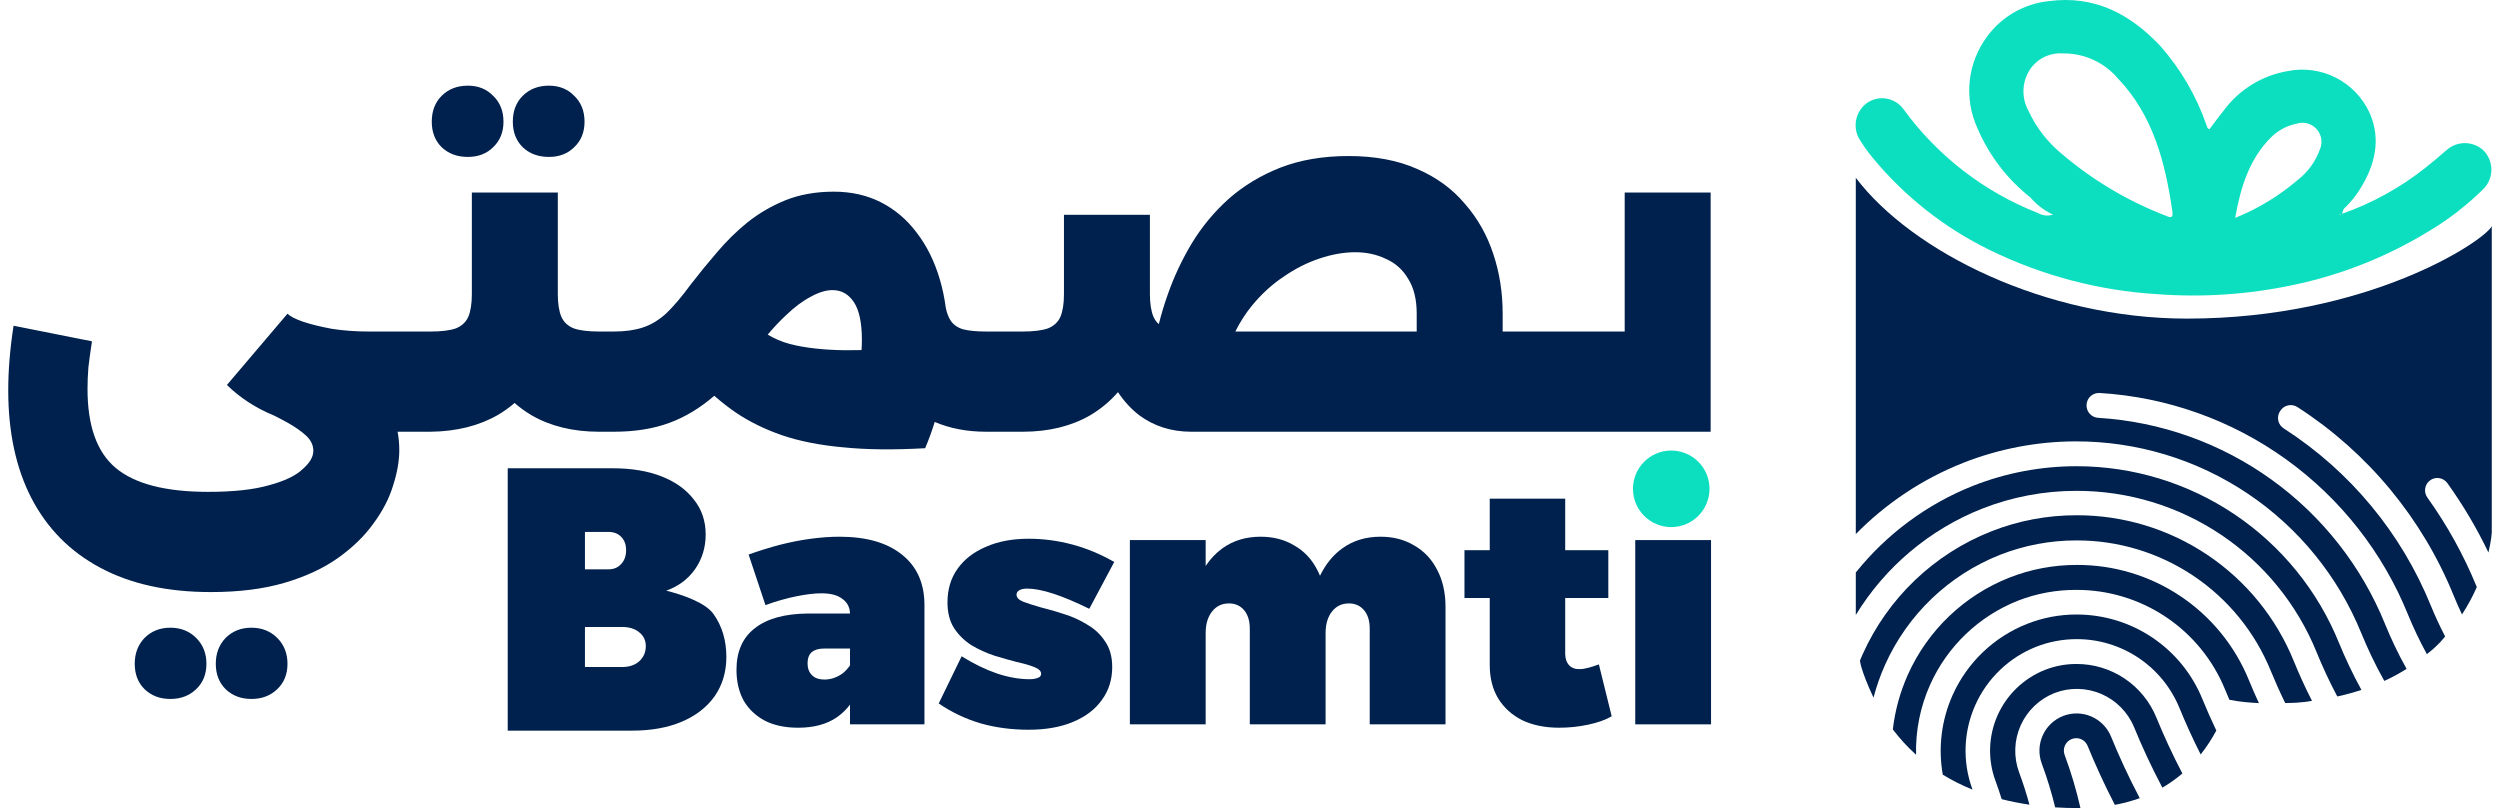
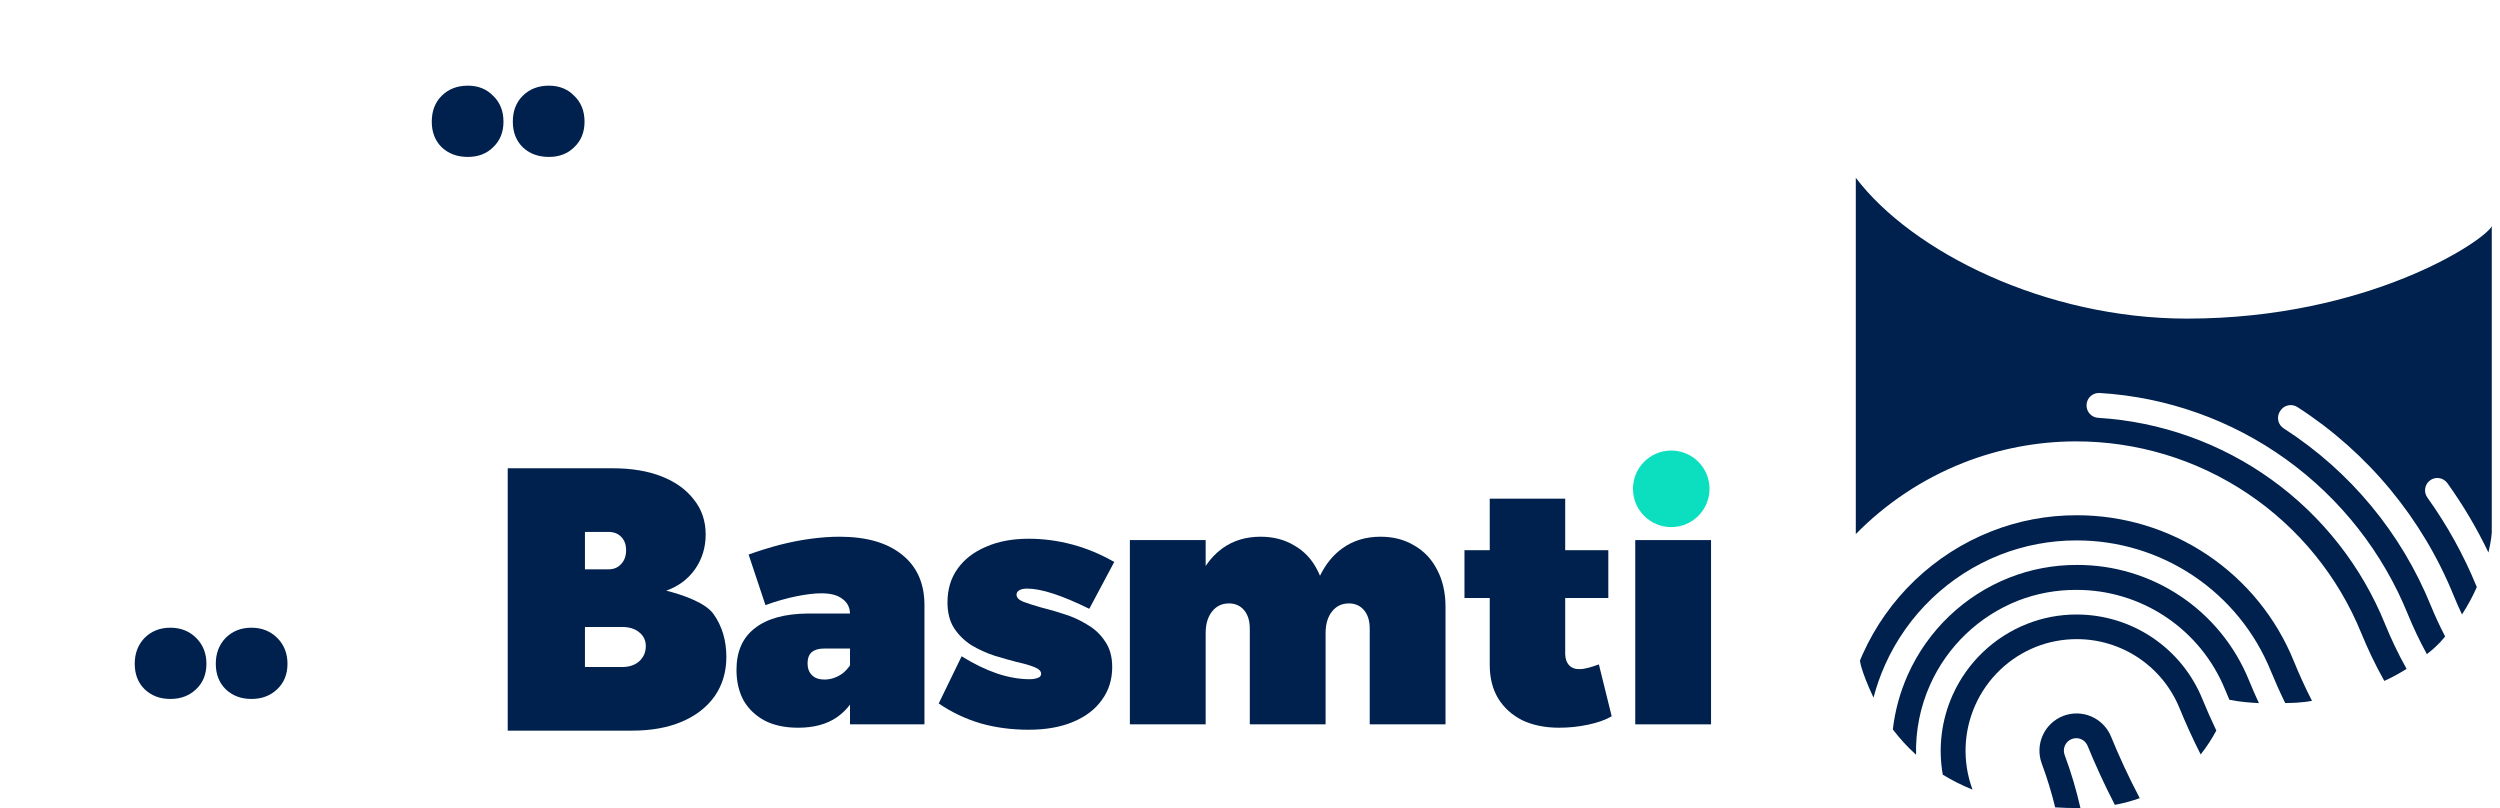
<svg xmlns="http://www.w3.org/2000/svg" width="297" height="96" viewBox="0 0 297 96" fill="none">
  <path d="M220.468 21.125V63.449C224.047 59.803 228.378 56.906 233.217 54.991C237.469 53.314 241.997 52.447 246.568 52.436C253.855 52.419 260.98 54.579 267.031 58.64C273.081 62.701 277.78 68.477 280.525 75.227C281.239 76.971 282.136 78.897 283.255 80.895C284.206 80.457 285.087 79.976 285.902 79.463C284.862 77.602 284.027 75.806 283.361 74.18C280.576 67.286 275.895 61.323 269.86 56.98C263.826 52.636 256.685 50.091 249.263 49.638C249.068 49.627 248.877 49.577 248.701 49.49C248.525 49.404 248.369 49.284 248.24 49.136C248.112 48.989 248.014 48.817 247.953 48.631C247.892 48.445 247.868 48.249 247.884 48.054C247.91 47.666 248.089 47.305 248.381 47.049C248.673 46.792 249.054 46.663 249.442 46.687C257.416 47.167 265.092 49.897 271.577 54.562C278.062 59.227 283.092 65.635 286.082 73.043C286.673 74.48 287.408 76.064 288.31 77.71C289.707 76.656 290.482 75.607 290.482 75.607C289.815 74.332 289.257 73.103 288.791 71.97C285.283 63.321 279.188 55.967 271.34 50.916C271.165 50.811 271.014 50.671 270.896 50.505C270.845 50.433 270.801 50.356 270.763 50.276C270.715 50.172 270.679 50.063 270.656 49.951C270.615 49.751 270.616 49.546 270.659 49.347C270.702 49.148 270.786 48.96 270.905 48.795C271.117 48.468 271.45 48.239 271.831 48.157C272.212 48.076 272.609 48.149 272.937 48.361C281.292 53.746 287.779 61.581 291.512 70.794C291.797 71.494 292.12 72.232 292.485 72.995C293.208 71.886 293.786 70.785 294.246 69.744L294.236 69.722C294.231 69.709 294.226 69.696 294.22 69.683C292.688 65.941 290.724 62.391 288.369 59.105C288.143 58.789 288.051 58.397 288.114 58.014C288.176 57.631 288.387 57.288 288.701 57.061C288.807 56.985 288.921 56.925 289.04 56.88C289.081 56.865 289.123 56.851 289.165 56.839C289.22 56.824 289.276 56.812 289.333 56.803C289.483 56.78 289.638 56.78 289.792 56.805C290.175 56.868 290.517 57.079 290.746 57.393C292.611 59.995 294.244 62.754 295.627 65.637C295.958 64.227 296.021 63.333 296.021 63.333V26.875C295.12 28.641 281.327 37.851 259.809 37.851C243.053 37.851 227.205 29.978 220.468 21.125Z" fill="#00214D" />
-   <path d="M280.538 81.961C279.455 79.99 278.576 78.092 277.868 76.364C275.35 70.165 271.039 64.858 265.489 61.121C259.939 57.385 253.399 55.388 246.708 55.387C242.507 55.383 238.343 56.167 234.431 57.7C228.915 59.886 224.119 63.461 220.468 68.014V73.058C223.948 67.366 229.198 62.918 235.466 60.433C239.039 59.029 242.844 58.309 246.683 58.313C252.806 58.302 258.793 60.121 263.875 63.535C268.957 66.949 272.905 71.803 275.21 77.476C275.878 79.117 276.689 80.895 277.67 82.742C278.68 82.52 279.635 82.258 280.538 81.961Z" fill="#00214D" />
  <path d="M274.662 83.255C273.819 81.606 273.104 80.019 272.502 78.536C270.418 73.405 266.848 69.013 262.249 65.927C257.65 62.84 252.234 61.198 246.696 61.213C243.224 61.205 239.782 61.855 236.552 63.129C229.755 65.815 224.277 71.051 221.287 77.72C221.175 77.969 221.067 78.22 220.963 78.472C220.963 78.472 221.004 79.518 222.572 82.882C222.92 81.551 223.379 80.244 223.948 78.973C226.621 73.006 231.52 68.32 237.6 65.914C240.493 64.779 243.574 64.198 246.683 64.202C251.637 64.189 256.482 65.658 260.596 68.419C264.709 71.181 267.903 75.109 269.768 79.699C270.264 80.909 270.833 82.189 271.481 83.518C273.619 83.518 274.662 83.255 274.662 83.255Z" fill="#00214D" />
  <path d="M268.409 83.532L268.357 83.53C267.92 82.584 267.523 81.666 267.162 80.785C265.507 76.727 262.677 73.257 259.034 70.821C255.392 68.385 251.103 67.094 246.721 67.115C243.98 67.108 241.262 67.619 238.711 68.622C233.345 70.743 229.019 74.877 226.659 80.143C225.724 82.227 225.127 84.424 224.869 86.653C225.646 87.682 226.558 88.7 227.629 89.665C227.558 86.826 228.117 83.98 229.3 81.341C231.345 76.777 235.094 73.194 239.746 71.356C241.957 70.499 244.311 70.066 246.683 70.079C250.475 70.072 254.183 71.198 257.331 73.313C260.479 75.427 262.923 78.434 264.351 81.947C264.51 82.336 264.676 82.732 264.85 83.134C266.02 83.369 267.218 83.478 268.409 83.532Z" fill="#00214D" />
  <path d="M263.3 86.788C262.681 85.491 262.131 84.238 261.643 83.046C260.433 80.075 258.365 77.533 255.702 75.744C253.039 73.955 249.903 73.001 246.696 73.004C244.684 73.001 242.69 73.378 240.819 74.116C236.882 75.671 233.709 78.702 231.976 82.564C230.636 85.551 230.239 88.851 230.802 92.032C231.867 92.686 233.042 93.285 234.337 93.809C234.334 93.799 234.33 93.79 234.327 93.781L234.322 93.768L234.316 93.752C233.127 90.501 233.253 86.915 234.668 83.755C236.083 80.596 238.675 78.114 241.892 76.837C243.427 76.237 245.06 75.929 246.708 75.93C249.333 75.925 251.898 76.705 254.077 78.168C256.256 79.632 257.947 81.713 258.934 84.145C259.64 85.867 260.469 87.711 261.439 89.629C262.161 88.721 262.782 87.754 263.3 86.788Z" fill="#00214D" />
-   <path d="M256.188 85.269C257.033 87.332 258.05 89.563 259.266 91.888C258.567 92.486 257.738 93.077 256.889 93.573C255.554 91.049 254.446 88.627 253.53 86.393C252.795 84.617 251.396 83.198 249.63 82.439C247.864 81.68 245.871 81.641 244.077 82.331C242.287 83.039 240.845 84.419 240.057 86.175C239.27 87.931 239.2 89.926 239.861 91.733C240.337 93.013 240.75 94.303 241.098 95.597C239.946 95.427 238.827 95.203 237.8 94.94C237.572 94.2 237.323 93.463 237.05 92.73C236.125 90.203 236.223 87.415 237.323 84.96C238.423 82.504 240.439 80.575 242.939 79.584C244.132 79.115 245.402 78.877 246.683 78.881C248.724 78.875 250.72 79.48 252.414 80.619C254.108 81.757 255.422 83.377 256.188 85.269Z" fill="#00214D" />
  <path d="M247.157 95.999C247.072 96 246.986 96 246.9 96C245.961 96 245.029 95.97 244.156 95.915C243.73 94.166 243.198 92.424 242.556 90.698C242.156 89.61 242.201 88.409 242.679 87.352C243.156 86.296 244.03 85.47 245.111 85.052C246.188 84.638 247.385 84.661 248.444 85.117C249.504 85.573 250.344 86.425 250.784 87.492C251.716 89.773 252.844 92.244 254.201 94.821C253.291 95.149 252.295 95.422 251.245 95.618C249.975 93.16 248.907 90.804 248.011 88.616C247.98 88.538 247.943 88.463 247.899 88.391C247.843 88.3 247.778 88.216 247.703 88.139C247.627 88.06 247.542 87.99 247.45 87.93C247.382 87.886 247.31 87.848 247.235 87.816C247.205 87.802 247.174 87.79 247.142 87.779C247.106 87.766 247.068 87.754 247.03 87.744C246.975 87.73 246.92 87.719 246.864 87.711C246.803 87.702 246.741 87.697 246.68 87.696C246.489 87.693 246.298 87.728 246.121 87.798C245.762 87.939 245.473 88.214 245.315 88.565C245.158 88.916 245.144 89.315 245.277 89.676C246.053 91.765 246.678 93.878 247.157 95.999Z" fill="#00214D" />
-   <path d="M278.251 25.394C281.822 24.136 285.16 22.293 288.126 19.939C288.995 19.262 289.838 18.534 290.681 17.806C291.287 17.276 292.067 16.99 292.872 17.002C293.676 17.014 294.447 17.323 295.038 17.869C295.628 18.468 295.964 19.271 295.976 20.111C295.988 20.952 295.675 21.764 295.101 22.379C293.087 24.383 290.83 26.125 288.382 27.566C283.466 30.55 278.079 32.675 272.451 33.852C267.152 34.981 261.719 35.352 256.315 34.95C249.396 34.536 242.627 32.756 236.398 29.712C231.014 27.088 226.256 23.337 222.448 18.713C221.844 17.981 221.297 17.203 220.812 16.387C220.453 15.689 220.355 14.884 220.538 14.12C220.721 13.356 221.172 12.683 221.809 12.223C222.477 11.764 223.296 11.581 224.096 11.711C224.896 11.842 225.615 12.277 226.101 12.925C230.149 18.506 235.714 22.808 242.135 25.317C242.4 25.469 242.693 25.563 242.997 25.594C243.301 25.625 243.608 25.591 243.898 25.496C242.862 25.017 241.942 24.32 241.202 23.452C238.451 21.279 236.29 18.45 234.916 15.225C234.111 13.464 233.796 11.518 234.005 9.593C234.214 7.668 234.939 5.836 236.105 4.289C236.964 3.133 238.054 2.167 239.305 1.452C240.556 0.738 241.941 0.29 243.374 0.137C248.803 -0.591 253.045 1.632 256.66 5.477C259.084 8.228 260.946 11.427 262.141 14.893C262.205 15.072 262.23 15.276 262.486 15.353C263.061 14.586 263.623 13.807 264.236 13.053C266.057 10.619 268.74 8.973 271.735 8.454C273.69 8.05 275.724 8.323 277.502 9.229C279.281 10.134 280.698 11.618 281.521 13.436C282.888 16.566 282.16 19.569 280.423 22.379C279.949 23.16 279.383 23.88 278.736 24.526C278.591 24.629 278.472 24.765 278.388 24.922C278.303 25.08 278.257 25.254 278.251 25.433H277.97V25.509L278.251 25.394ZM245.111 6.346C244.41 6.289 243.705 6.404 243.057 6.679C242.409 6.955 241.838 7.385 241.394 7.93C240.818 8.666 240.472 9.556 240.4 10.488C240.327 11.419 240.53 12.351 240.985 13.168C241.877 15.1 243.186 16.81 244.817 18.176C248.537 21.365 252.776 23.893 257.35 25.65C257.938 25.905 258.181 25.854 258.078 25.126C257.235 19.3 255.804 13.705 251.588 9.297C250.79 8.362 249.796 7.613 248.677 7.103C247.558 6.594 246.341 6.335 245.111 6.346ZM265.552 25.88C268.244 24.795 270.742 23.28 272.949 21.395C274.167 20.458 275.09 19.19 275.606 17.742C275.78 17.34 275.833 16.897 275.76 16.466C275.687 16.035 275.491 15.634 275.195 15.313C274.899 14.991 274.516 14.762 274.092 14.653C273.669 14.545 273.223 14.562 272.808 14.701C271.654 14.937 270.595 15.51 269.768 16.349C267.213 18.917 266.203 22.188 265.539 25.88H265.552Z" fill="#0CDFBF" />
  <circle cx="198.543" cy="58.072" r="4.547" fill="#0CDFBF" />
-   <path fill-rule="evenodd" clip-rule="evenodd" d="M51.135 39.385H43.785C42.268 39.385 40.821 39.279 39.446 39.067C38.105 38.82 36.959 38.538 36.006 38.221C35.089 37.903 34.472 37.586 34.154 37.268L26.958 45.734C28.519 47.265 30.392 48.48 32.579 49.378C33.114 49.645 33.621 49.912 34.102 50.179C35.054 50.708 35.812 51.237 36.377 51.766C36.941 52.295 37.223 52.895 37.223 53.565C37.223 54.271 36.8 54.994 35.953 55.735C35.142 56.511 33.819 57.146 31.985 57.639C30.151 58.169 27.734 58.433 24.736 58.433C19.657 58.433 15.988 57.481 13.73 55.576C11.508 53.706 10.397 50.584 10.397 46.21C10.397 45.364 10.432 44.5 10.503 43.618C10.608 42.736 10.75 41.713 10.926 40.549L1.613 38.697C1.402 40.037 1.243 41.36 1.137 42.665C1.031 43.935 0.979 45.17 0.979 46.369C0.979 51.343 1.896 55.611 3.73 59.174C5.6 62.772 8.316 65.523 11.878 67.428C15.476 69.368 19.868 70.338 25.054 70.338C28.405 70.338 31.332 69.968 33.837 69.227C36.342 68.487 38.458 67.499 40.186 66.264C41.915 65.029 43.308 63.672 44.367 62.19C45.46 60.708 46.236 59.209 46.695 57.692C47.188 56.176 47.435 54.765 47.435 53.459C47.435 52.701 47.368 51.978 47.233 51.29H51.135C54.239 51.255 56.92 50.584 59.178 49.279C59.878 48.863 60.53 48.395 61.132 47.874C61.751 48.416 62.422 48.902 63.146 49.332C65.404 50.637 68.085 51.29 71.189 51.29H72.935L72.936 51.29C75.434 51.288 77.634 50.936 79.534 50.232C81.411 49.537 83.185 48.465 84.857 47.017C85.677 47.738 86.531 48.404 87.418 49.015C89.041 50.108 90.875 51.008 92.921 51.713C95.002 52.419 97.419 52.895 100.17 53.142C102.922 53.424 106.167 53.459 109.906 53.248C110.329 52.255 110.708 51.215 111.045 50.127C112.862 50.902 114.898 51.29 117.155 51.29H118.901L118.905 51.29L118.909 51.29H121.477C124.581 51.29 127.262 50.637 129.52 49.332C130.777 48.586 131.875 47.67 132.814 46.586C133.536 47.67 134.378 48.586 135.34 49.332C137.104 50.637 139.168 51.29 141.531 51.29H203.225V22.876H193.013V39.385H178.517V37.268C178.517 34.764 178.146 32.4 177.405 30.178C176.665 27.921 175.536 25.927 174.019 24.199C172.537 22.435 170.65 21.059 168.357 20.072C166.065 19.049 163.348 18.537 160.209 18.537C157.175 18.537 154.477 18.996 152.113 19.913C149.785 20.83 147.739 22.065 145.976 23.617C144.247 25.169 142.783 26.933 141.584 28.908C140.42 30.848 139.467 32.877 138.727 34.993C138.306 36.176 137.953 37.347 137.669 38.507C137.396 38.268 137.185 37.979 137.033 37.639C136.751 36.968 136.61 36.069 136.61 34.94V25.522H126.398V34.94C126.398 36.069 126.257 36.968 125.975 37.639C125.693 38.274 125.199 38.732 124.493 39.014C123.788 39.261 122.782 39.385 121.477 39.385H118.909L118.905 39.385L118.901 39.385H117.155C116.026 39.385 115.109 39.297 114.404 39.12C113.733 38.909 113.24 38.556 112.922 38.062C112.665 37.662 112.477 37.157 112.359 36.548C112.2 35.37 111.965 34.252 111.652 33.194C111.017 31.042 110.1 29.19 108.901 27.638C107.737 26.086 106.326 24.887 104.668 24.04C103.01 23.194 101.14 22.77 99.059 22.77C96.943 22.77 95.038 23.105 93.345 23.776C91.687 24.446 90.17 25.328 88.794 26.421C87.454 27.515 86.237 28.714 85.143 30.019C84.05 31.289 83.027 32.541 82.074 33.776C81.016 35.222 80.046 36.369 79.164 37.215C78.282 38.027 77.347 38.591 76.36 38.909C75.407 39.226 74.261 39.385 72.921 39.385H71.189C69.884 39.385 68.878 39.261 68.173 39.014C67.467 38.732 66.974 38.274 66.691 37.639C66.409 36.968 66.268 36.069 66.268 34.94V22.876H56.056V34.94C56.056 36.069 55.915 36.968 55.633 37.639C55.35 38.274 54.857 38.732 54.151 39.014C53.446 39.261 52.44 39.385 51.135 39.385ZM146.757 39.385H168.305V37.268C168.305 35.575 167.969 34.199 167.299 33.141C166.664 32.048 165.782 31.254 164.654 30.76C163.56 30.231 162.343 29.966 161.003 29.966C159.662 29.966 158.251 30.213 156.77 30.707C155.288 31.201 153.859 31.924 152.484 32.877C151.108 33.794 149.856 34.94 148.727 36.316C147.969 37.245 147.312 38.269 146.757 39.385ZM93.821 40.866C92.853 40.595 91.981 40.224 91.204 39.751C91.926 38.893 92.64 38.136 93.345 37.48C94.368 36.492 95.355 35.752 96.308 35.258C97.26 34.728 98.124 34.464 98.9 34.464C99.959 34.464 100.805 34.94 101.44 35.893C102.075 36.845 102.393 38.344 102.393 40.39C102.393 40.791 102.379 41.191 102.352 41.59C101.648 41.601 100.974 41.607 100.329 41.607C97.789 41.572 95.62 41.325 93.821 40.866Z" fill="#00214D" />
  <path d="M62.088 17.479C62.899 18.255 63.94 18.643 65.21 18.643C66.444 18.643 67.45 18.255 68.226 17.479C69.037 16.703 69.443 15.698 69.443 14.463C69.443 13.193 69.037 12.17 68.226 11.394C67.45 10.583 66.444 10.177 65.21 10.177C63.94 10.177 62.899 10.583 62.088 11.394C61.312 12.17 60.924 13.193 60.924 14.463C60.924 15.698 61.312 16.703 62.088 17.479Z" fill="#00214D" />
  <path d="M52.458 17.479C53.269 18.255 54.31 18.643 55.58 18.643C56.814 18.643 57.82 18.255 58.596 17.479C59.407 16.703 59.813 15.698 59.813 14.463C59.813 13.193 59.407 12.17 58.596 11.394C57.82 10.583 56.814 10.177 55.58 10.177C54.31 10.177 53.269 10.583 52.458 11.394C51.682 12.17 51.294 13.193 51.294 14.463C51.294 15.698 51.682 16.703 52.458 17.479Z" fill="#00214D" />
  <path d="M26.8 81.873C27.611 82.649 28.634 83.037 29.869 83.037C31.103 83.037 32.126 82.649 32.938 81.873C33.749 81.097 34.154 80.092 34.154 78.857C34.154 77.623 33.749 76.6 32.938 75.788C32.126 74.977 31.103 74.571 29.869 74.571C28.634 74.571 27.611 74.977 26.8 75.788C26.024 76.6 25.636 77.623 25.636 78.857C25.636 80.092 26.024 81.097 26.8 81.873Z" fill="#00214D" />
  <path d="M17.17 81.873C17.981 82.649 19.004 83.037 20.239 83.037C21.473 83.037 22.496 82.649 23.308 81.873C24.119 81.097 24.524 80.092 24.524 78.857C24.524 77.623 24.119 76.6 23.308 75.788C22.496 74.977 21.473 74.571 20.239 74.571C19.004 74.571 17.981 74.977 17.17 75.788C16.394 76.6 16.006 77.623 16.006 78.857C16.006 80.092 16.394 81.097 17.17 81.873Z" fill="#00214D" />
  <path fill-rule="evenodd" clip-rule="evenodd" d="M72.793 55.632C75.043 55.632 76.989 55.958 78.631 56.61C80.272 57.262 81.543 58.181 82.444 59.366C83.37 60.522 83.834 61.901 83.834 63.501C83.834 65.043 83.41 66.421 82.563 67.636C81.716 68.822 80.577 69.667 79.147 70.171C80.815 70.586 83.776 71.52 84.782 72.972C85.788 74.395 86.291 76.085 86.291 78.041C86.291 79.819 85.828 81.376 84.901 82.71C83.974 84.014 82.677 85.022 81.009 85.733C79.341 86.444 77.368 86.8 75.091 86.8H60.317V55.632H72.793ZM72.276 67.636C72.912 67.636 73.415 67.429 73.786 67.014C74.183 66.599 74.381 66.051 74.381 65.369C74.381 64.687 74.183 64.154 73.786 63.768C73.415 63.383 72.912 63.19 72.276 63.19H69.492V67.636H72.276ZM73.9 79.241C74.747 79.241 75.422 79.019 75.925 78.574C76.455 78.1 76.72 77.493 76.72 76.751C76.72 76.07 76.455 75.521 75.925 75.106C75.422 74.691 74.747 74.484 73.9 74.484H69.492V79.241H73.9Z" fill="#00214D" />
  <path d="M186.425 79.049C186.105 78.703 185.945 78.236 185.945 77.649V71.046H191.068V65.363H185.945V59.24H176.981V65.363H173.979V71.046H176.981V79.01C176.981 80.53 177.314 81.851 177.981 82.971C178.675 84.092 179.635 84.959 180.863 85.573C182.117 86.16 183.571 86.453 185.225 86.453C186.399 86.453 187.546 86.333 188.666 86.093C189.814 85.853 190.747 85.519 191.468 85.093L189.947 78.929C189.52 79.09 189.107 79.223 188.707 79.33C188.306 79.436 187.973 79.49 187.706 79.49C187.172 79.516 186.746 79.37 186.425 79.049Z" fill="#00214D" />
  <path d="M129.408 72.326C127.781 71.526 126.353 70.925 125.126 70.525C123.899 70.125 122.858 69.925 122.005 69.925C121.631 69.925 121.324 69.992 121.084 70.125C120.871 70.258 120.764 70.432 120.764 70.645C120.764 70.992 121.031 71.272 121.564 71.486C122.125 71.699 122.832 71.926 123.685 72.166C124.566 72.379 125.486 72.646 126.447 72.966C127.407 73.26 128.314 73.674 129.168 74.207C130.049 74.714 130.756 75.381 131.289 76.208C131.85 77.008 132.13 78.022 132.13 79.25C132.13 80.744 131.716 82.051 130.889 83.171C130.089 84.292 128.941 85.159 127.447 85.773C125.98 86.386 124.232 86.693 122.205 86.693C120.177 86.693 118.269 86.44 116.482 85.933C114.694 85.399 113.04 84.612 111.519 83.572L114.241 77.969C115.708 78.876 117.109 79.556 118.443 80.01C119.804 80.463 121.098 80.69 122.325 80.69C122.618 80.69 122.858 80.664 123.045 80.61C123.259 80.557 123.419 80.49 123.525 80.41C123.632 80.303 123.685 80.183 123.685 80.05C123.685 79.73 123.419 79.463 122.885 79.25C122.351 79.036 121.658 78.836 120.804 78.649C119.977 78.436 119.083 78.182 118.123 77.889C117.162 77.569 116.255 77.155 115.401 76.648C114.574 76.115 113.894 75.448 113.36 74.647C112.827 73.82 112.56 72.793 112.56 71.566C112.56 70.018 112.96 68.684 113.761 67.564C114.561 66.443 115.681 65.576 117.122 64.963C118.563 64.322 120.257 64.002 122.205 64.002C123.939 64.002 125.66 64.229 127.367 64.682C129.075 65.136 130.742 65.83 132.37 66.763L129.408 72.326Z" fill="#00214D" />
  <path d="M147.796 72.486C148.249 73.02 148.476 73.754 148.476 74.687V86.053H157.48V75.208C157.48 74.14 157.734 73.287 158.241 72.646C158.748 72.006 159.415 71.686 160.242 71.686C160.989 71.686 161.589 71.953 162.043 72.486C162.496 73.02 162.723 73.754 162.723 74.687V86.053H171.727V72.086C171.727 70.405 171.394 68.938 170.727 67.684C170.087 66.43 169.18 65.469 168.006 64.802C166.858 64.109 165.524 63.762 164.004 63.762C162.243 63.762 160.722 64.229 159.441 65.163C158.355 65.955 157.48 67.034 156.816 68.402C156.715 68.156 156.603 67.916 156.48 67.684C155.84 66.43 154.932 65.469 153.759 64.802C152.611 64.109 151.277 63.762 149.757 63.762C147.996 63.762 146.475 64.229 145.194 65.163C144.438 65.714 143.785 66.404 143.233 67.234V64.162H134.229V86.053H143.233V75.208C143.233 74.14 143.487 73.287 143.994 72.646C144.501 72.006 145.168 71.686 145.995 71.686C146.742 71.686 147.342 71.953 147.796 72.486Z" fill="#00214D" />
  <path d="M194.268 64.162H203.272V86.053H194.268V64.162Z" fill="#00214D" />
  <path fill-rule="evenodd" clip-rule="evenodd" d="M100.981 86.053V83.705C100.549 84.287 100.029 84.789 99.42 85.213C98.219 86.04 96.685 86.453 94.818 86.453C93.27 86.453 91.95 86.173 90.856 85.613C89.762 85.026 88.921 84.225 88.335 83.212C87.774 82.171 87.494 80.957 87.494 79.57C87.494 77.409 88.215 75.768 89.655 74.647C91.096 73.5 93.204 72.913 95.978 72.886H100.98C100.96 72.151 100.667 71.578 100.1 71.166C99.54 70.712 98.7 70.485 97.579 70.485C96.752 70.485 95.752 70.605 94.578 70.845C93.404 71.085 92.19 71.432 90.936 71.886L88.935 65.883C90.189 65.429 91.429 65.043 92.657 64.722C93.911 64.402 95.138 64.162 96.338 64.002C97.539 63.842 98.673 63.762 99.74 63.762C102.915 63.762 105.383 64.469 107.144 65.883C108.931 67.297 109.825 69.298 109.825 71.886V86.053H100.981ZM97.859 77.049C97.246 77.049 96.765 77.195 96.419 77.489C96.098 77.782 95.938 78.222 95.938 78.809C95.938 79.396 96.112 79.863 96.459 80.21C96.805 80.557 97.299 80.73 97.939 80.73C98.34 80.73 98.726 80.664 99.1 80.53C99.473 80.397 99.82 80.21 100.14 79.97C100.461 79.703 100.741 79.396 100.981 79.049V77.049H97.859Z" fill="#00214D" />
</svg>